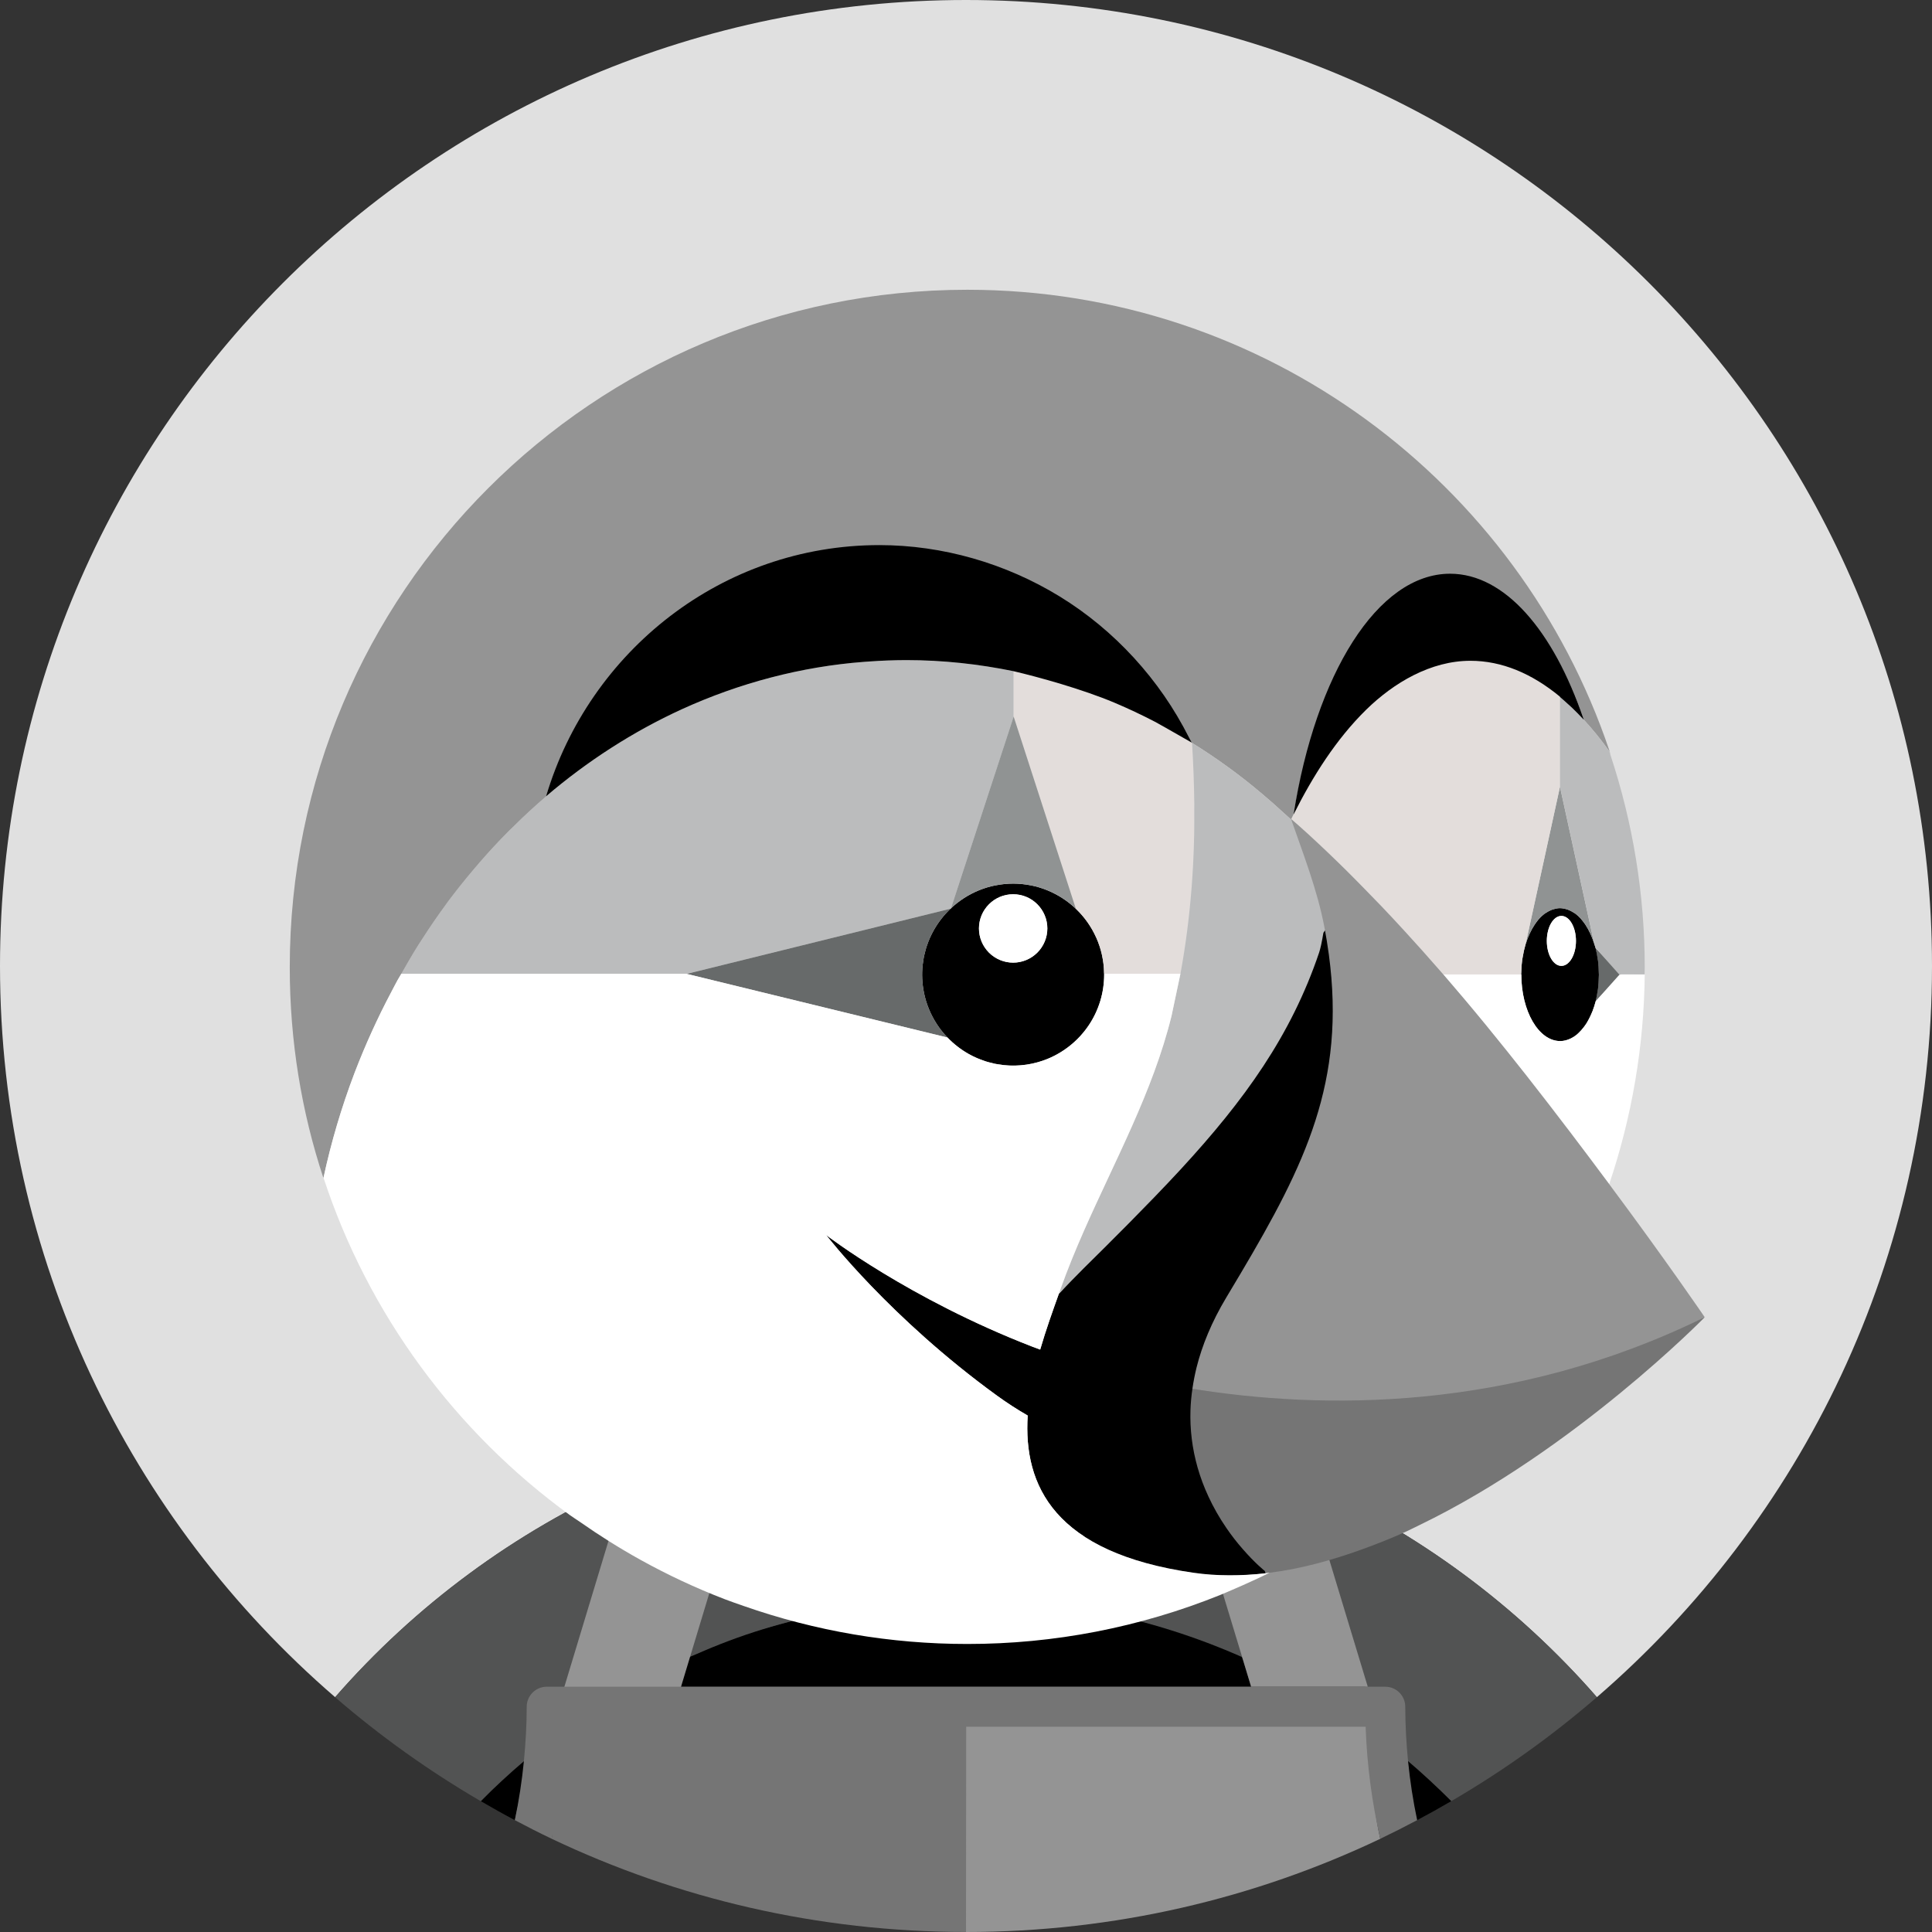
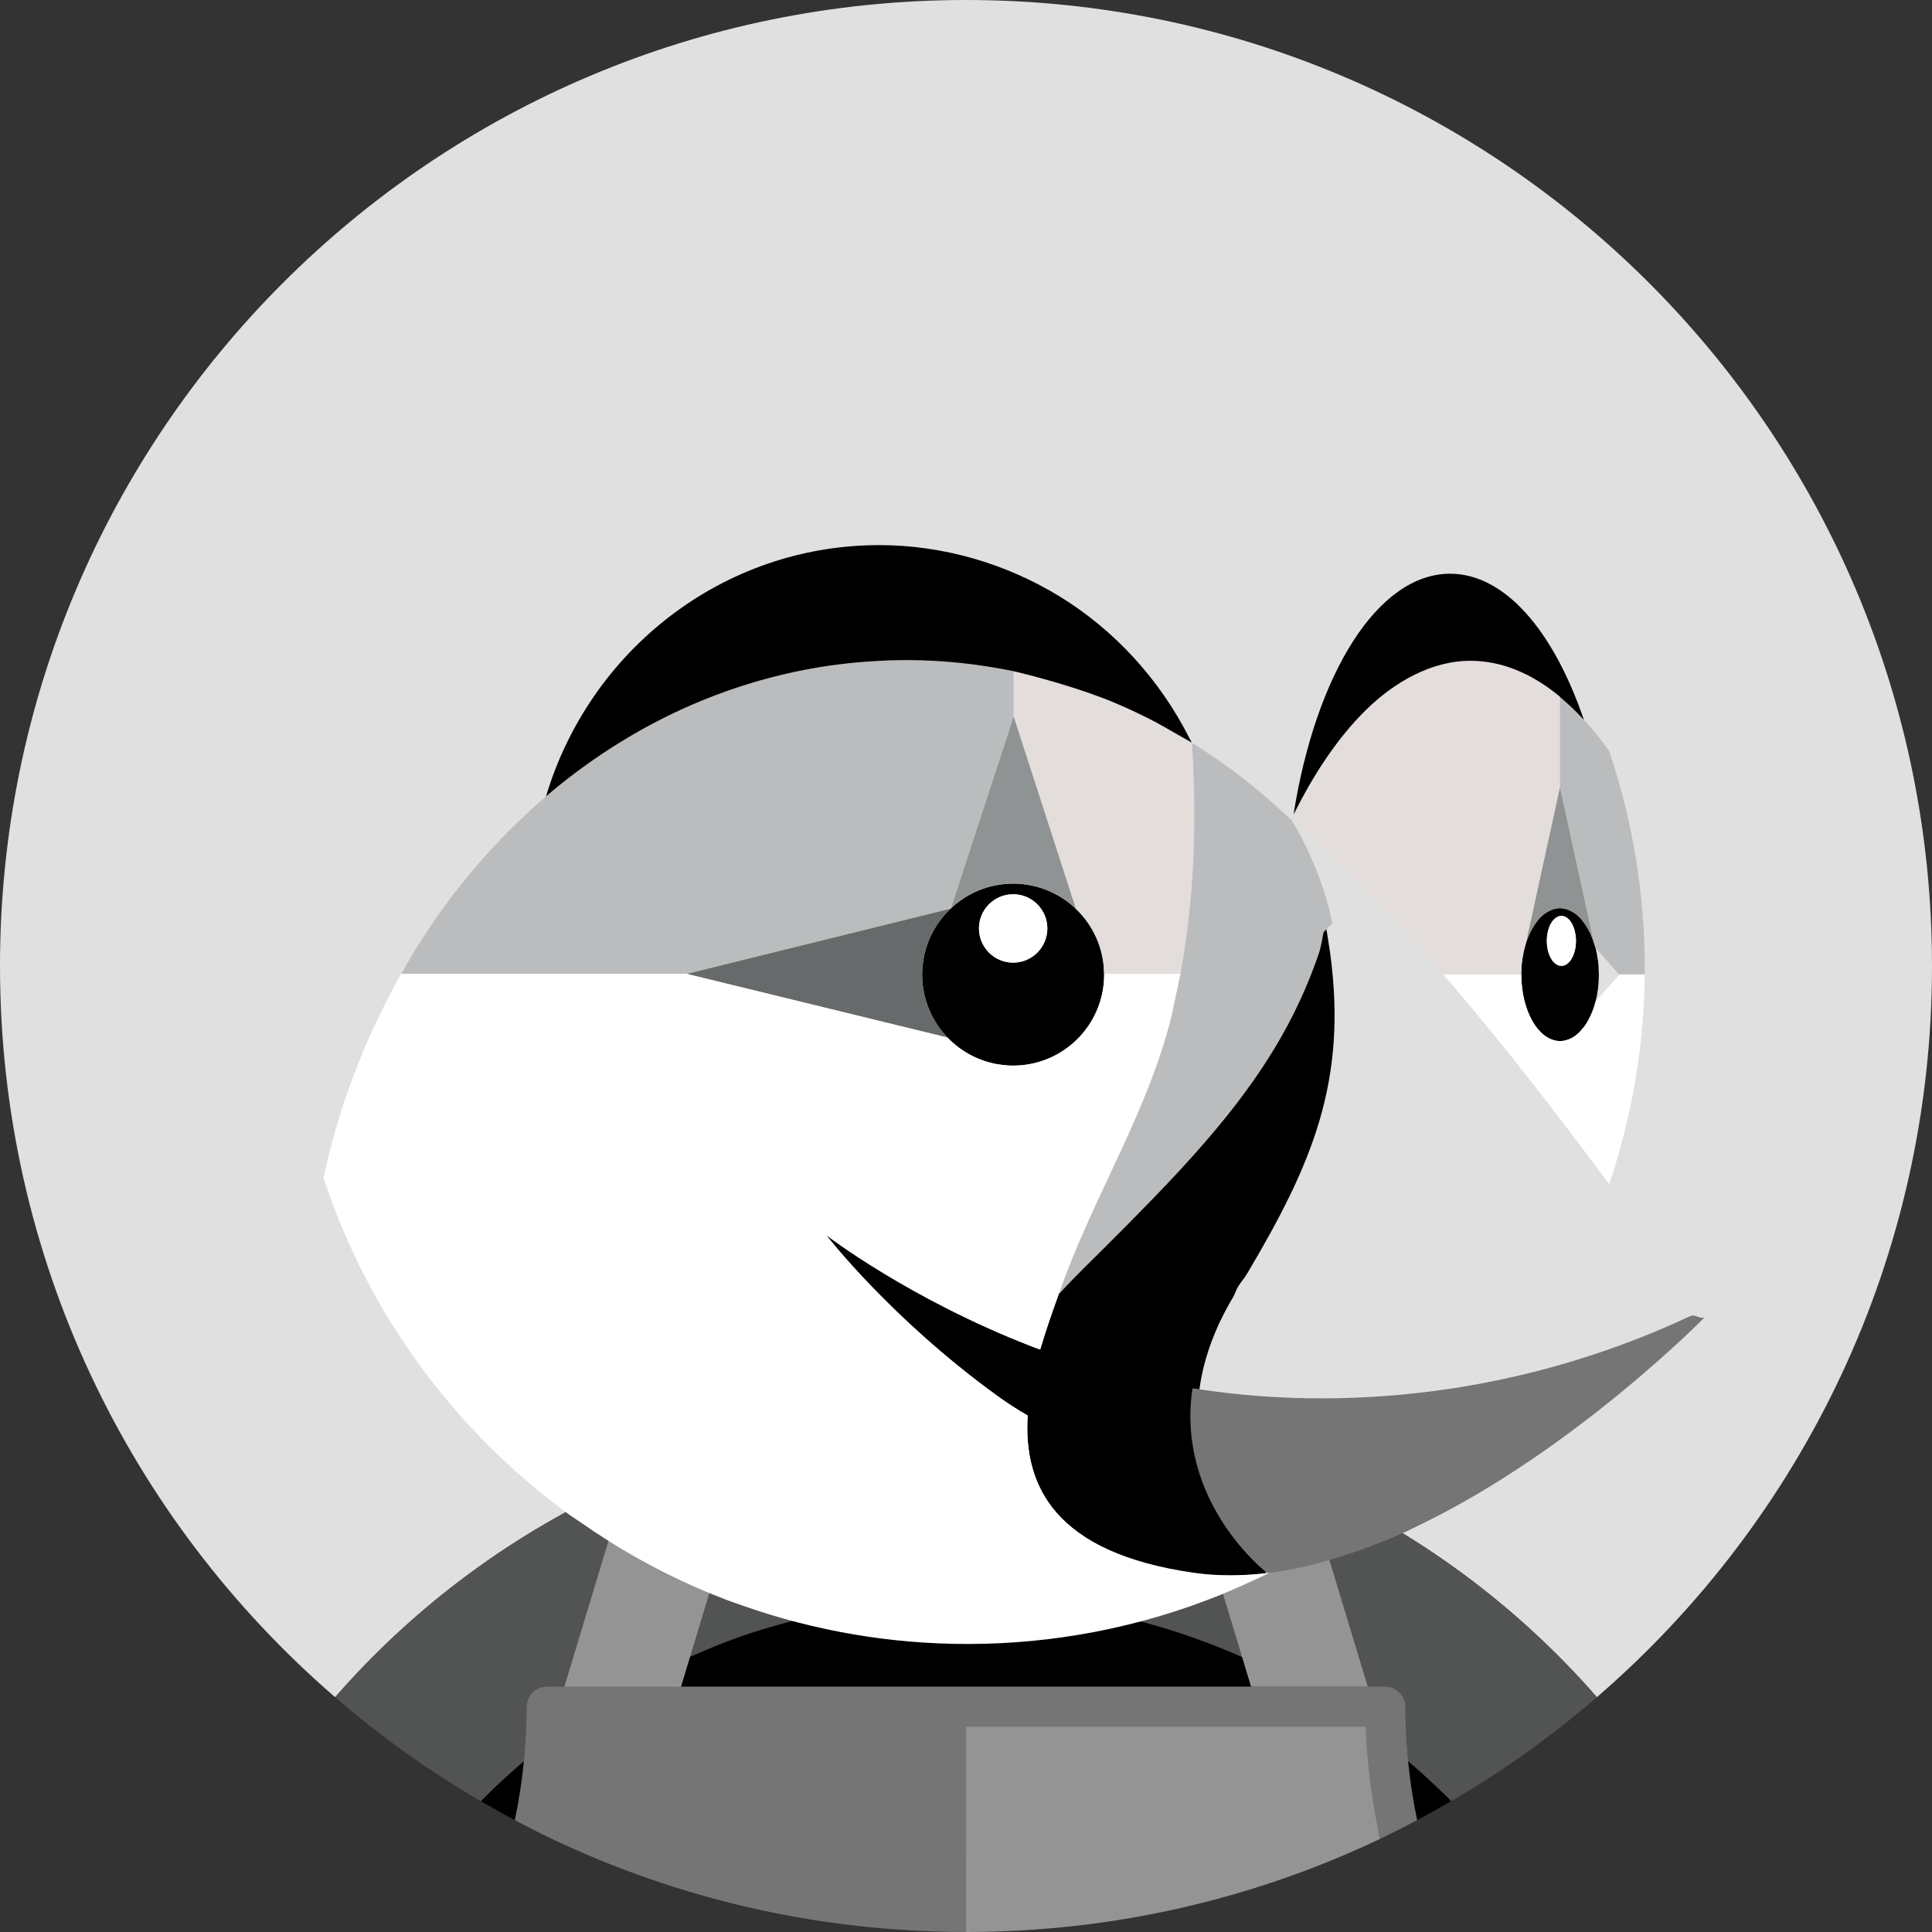
<svg xmlns="http://www.w3.org/2000/svg" width="48" height="48" viewBox="0 0 48 48" fill="none">
  <rect x="0" y="0" width="48" height="48" fill="#333333" stroke="none" />
  <path d="M15.559 36.828C15.942 36.657 16.33 36.5 16.722 36.353C17.165 36.187 17.611 36.031 18.063 35.894C18.625 35.725 19.193 35.572 19.768 35.45C20.544 35.285 21.328 35.163 22.118 35.086C21.672 36.486 21.183 37.872 20.654 39.243C20.676 39.51 20.69 39.779 20.696 40.047C21.784 39.832 22.891 39.723 24 39.723C25.131 39.723 26.235 39.836 27.304 40.047C27.31 39.779 27.324 39.51 27.346 39.243C26.817 37.872 26.328 36.486 25.882 35.086C26.672 35.163 27.457 35.285 28.232 35.45C28.807 35.572 29.375 35.725 29.937 35.894C30.389 36.031 30.835 36.187 31.278 36.353C31.67 36.501 32.059 36.658 32.442 36.828C35.212 38.06 37.68 39.882 39.674 42.166C44.77 37.766 48 31.262 48 24C48 10.745 37.255 0 24 0C10.745 0 0 10.745 0 24C0 31.262 3.23 37.766 8.326 42.166C10.32 39.882 12.788 38.06 15.559 36.828Z" fill="#E0E0E0" />
  <path d="M32.443 36.828L33.932 41.951L34.355 41.971C34.629 41.971 34.822 42.043 34.822 42.317C34.822 42.773 34.846 43.286 34.89 43.733C35.261 44.048 35.713 44.404 36.056 44.749C37.339 44.002 38.55 43.137 39.674 42.166C37.681 39.881 35.213 38.06 32.443 36.828ZM29.529 36.777L31.279 36.353C30.836 36.187 30.39 36.03 29.938 35.894C29.375 35.725 28.808 35.571 28.233 35.449C27.457 35.284 26.672 35.163 25.883 35.086C26.329 36.486 26.817 37.872 27.347 39.242C27.325 39.51 27.311 39.778 27.305 40.046C28.544 40.291 29.763 40.716 30.89 41.214L29.529 36.777Z" fill="#525353" />
  <path d="M11.945 44.749C12.224 44.911 12.505 45.07 12.791 45.221C12.892 44.74 13.052 44.074 13.1 43.579C12.729 43.894 12.288 44.404 11.945 44.749ZM30.86 41.17C29.72 40.665 28.528 40.288 27.304 40.047C26.216 39.831 25.11 39.723 24 39.723C22.869 39.723 21.765 39.836 20.696 40.047C19.457 40.291 18.164 40.661 17.037 41.16L16.917 41.906H31.084L30.86 41.17Z" fill="black" />
  <path d="M13.056 43.722C13.1 43.274 13.131 42.876 13.131 42.419C13.131 42.145 13.319 41.97 13.594 41.97L14.044 41.954L15.558 36.828C12.788 38.06 10.32 39.882 8.326 42.167C9.45 43.138 10.662 44.002 11.945 44.75C12.288 44.404 12.645 44.073 13.016 43.758" fill="#525353" />
  <path d="M35.072 44.633C35.169 45.12 35.191 45.218 35.209 45.221C35.494 45.07 35.776 44.912 36.055 44.749C35.709 44.4 35.347 44.065 34.973 43.746L35.072 44.633Z" fill="black" />
  <path d="M30.861 41.171L31.084 41.907H33.982L32.443 36.828C32.059 36.659 31.671 36.5 31.279 36.353L29.529 36.777L30.861 41.171Z" fill="#949494" />
  <path d="M14.07 42.933C14.085 42.922 14.101 42.911 14.116 42.9H14.072C14.072 42.911 14.071 42.922 14.07 42.933Z" fill="#C4B6A1" />
-   <path d="M33.928 42.9H33.885L33.93 42.933C33.93 42.922 33.929 42.911 33.928 42.9Z" fill="#AA9678" />
  <path d="M33.877 42.826L23.979 42.837L23.999 48C27.683 48 31.172 47.168 34.292 45.685C34.088 44.79 34.068 43.826 34.034 42.888C34.019 42.877 33.877 42.826 33.877 42.826Z" fill="#949494" />
  <path d="M23.983 42.858C23.983 42.858 14.03 42.845 14.015 42.856C13.982 43.794 13.788 44.907 13.707 45.684C16.826 47.167 20.316 47.999 24 47.999L24.005 42.874L23.983 42.858Z" fill="#757575" />
-   <path d="M39.696 23.844C39.697 23.85 39.699 23.856 39.699 23.862C39.7 23.866 39.701 23.87 39.702 23.873V23.875C39.713 23.967 39.717 24.062 39.719 24.159C39.72 24.177 39.723 24.194 39.723 24.211L39.723 24.218L39.723 24.225C39.723 24.244 39.719 24.262 39.719 24.281C39.718 24.374 39.712 24.467 39.702 24.559V24.561L39.699 24.574C39.698 24.582 39.696 24.588 39.695 24.595C39.683 24.691 39.665 24.786 39.641 24.88L39.641 24.881L39.644 24.877L39.646 24.873V24.873L40.274 24.215L39.641 23.553L39.641 23.554C39.664 23.646 39.682 23.744 39.696 23.844Z" fill="#676A6A" />
  <path d="M39.697 24.595C39.698 24.583 39.701 24.572 39.703 24.559C39.714 24.469 39.718 24.375 39.721 24.281C39.721 24.259 39.724 24.239 39.724 24.218C39.724 24.198 39.721 24.179 39.721 24.159C39.719 24.064 39.714 23.969 39.703 23.875C39.701 23.864 39.699 23.854 39.697 23.844C39.684 23.746 39.666 23.649 39.642 23.554C39.634 23.522 39.622 23.493 39.613 23.462C39.556 23.274 39.479 23.108 39.387 22.97C39.352 22.918 39.313 22.868 39.272 22.82C39.234 22.778 39.192 22.74 39.148 22.705C39.131 22.692 39.114 22.683 39.097 22.673C39.045 22.639 38.989 22.611 38.93 22.592C38.875 22.574 38.817 22.564 38.758 22.562C38.699 22.562 38.642 22.575 38.586 22.592C38.527 22.611 38.471 22.639 38.42 22.673C38.403 22.683 38.386 22.692 38.369 22.705C38.292 22.765 38.224 22.836 38.168 22.916C38.155 22.934 38.142 22.952 38.13 22.97C38.038 23.108 37.96 23.274 37.904 23.462L37.897 23.484C37.871 23.571 37.852 23.661 37.836 23.755C37.831 23.783 37.824 23.811 37.82 23.84C37.805 23.944 37.797 24.053 37.796 24.164C37.795 24.18 37.793 24.194 37.793 24.209H37.797C37.797 25.124 38.229 25.865 38.763 25.865C38.855 25.865 38.943 25.841 39.027 25.8C39.078 25.775 39.125 25.745 39.169 25.71C39.187 25.695 39.205 25.678 39.222 25.661C39.264 25.621 39.305 25.576 39.343 25.526C39.37 25.491 39.396 25.456 39.421 25.417C39.436 25.392 39.45 25.365 39.465 25.338C39.492 25.289 39.517 25.237 39.541 25.181C39.549 25.162 39.558 25.142 39.566 25.122C39.595 25.045 39.621 24.964 39.643 24.879C39.666 24.789 39.683 24.693 39.697 24.595ZM38.793 23.997C38.593 23.997 38.431 23.719 38.431 23.376C38.431 23.034 38.593 22.756 38.793 22.756C38.993 22.756 39.155 23.034 39.155 23.376C39.155 23.719 38.993 23.997 38.793 23.997Z" fill="black" />
  <path d="M38.792 22.756C38.592 22.756 38.43 23.034 38.43 23.377C38.43 23.719 38.592 23.997 38.792 23.997C38.992 23.997 39.154 23.719 39.154 23.377C39.154 23.034 38.992 22.756 38.792 22.756Z" fill="white" />
  <path d="M37.903 23.463C37.959 23.275 38.037 23.109 38.129 22.971C38.141 22.953 38.154 22.935 38.167 22.918C38.223 22.837 38.291 22.766 38.368 22.706C38.384 22.693 38.402 22.685 38.419 22.674C38.47 22.64 38.526 22.613 38.585 22.593C38.641 22.576 38.698 22.564 38.757 22.564C38.816 22.564 38.873 22.576 38.929 22.593C38.988 22.613 39.044 22.64 39.096 22.674C39.112 22.685 39.13 22.693 39.146 22.706C39.19 22.739 39.231 22.778 39.27 22.821C39.312 22.869 39.35 22.919 39.386 22.971C39.477 23.109 39.555 23.275 39.612 23.463V23.463L38.757 19.549L37.903 23.463Z" fill="#909393" />
  <path d="M27.43 24.182C27.429 24.103 27.424 24.025 27.416 23.949C27.415 23.948 27.415 23.947 27.415 23.945C27.406 23.871 27.393 23.796 27.377 23.723L27.376 23.717C27.36 23.645 27.34 23.574 27.317 23.505L27.315 23.5C27.292 23.43 27.266 23.362 27.236 23.296C27.236 23.294 27.235 23.293 27.234 23.292C26.996 22.762 26.564 22.343 26.026 22.122L26.02 22.119C25.889 22.066 25.754 22.025 25.615 21.997C25.612 21.997 25.608 21.996 25.605 21.996C25.462 21.968 25.317 21.953 25.171 21.953C25.025 21.953 24.883 21.968 24.745 21.995L24.73 21.997C24.593 22.024 24.46 22.064 24.333 22.115L24.323 22.119C24.194 22.172 24.07 22.236 23.954 22.311C23.837 22.386 23.727 22.472 23.626 22.566L23.624 22.574L23.615 22.576C23.454 22.73 23.316 22.906 23.205 23.1L23.201 23.107C23.167 23.166 23.137 23.228 23.108 23.291C23.105 23.298 23.102 23.304 23.099 23.311C23.073 23.369 23.051 23.43 23.03 23.49C23.026 23.502 23.021 23.514 23.017 23.526C23 23.582 22.985 23.641 22.971 23.699C22.967 23.716 22.962 23.732 22.958 23.749C22.946 23.806 22.938 23.865 22.93 23.925C22.928 23.943 22.924 23.96 22.922 23.979C22.899 24.203 22.909 24.43 22.953 24.651C22.954 24.654 22.954 24.657 22.954 24.66C22.983 24.801 23.024 24.938 23.078 25.068C23.079 25.07 23.079 25.072 23.08 25.073C23.188 25.335 23.344 25.574 23.54 25.778C23.694 25.939 23.871 26.076 24.066 26.186L24.069 26.188C24.129 26.222 24.192 26.253 24.256 26.281C24.261 26.283 24.266 26.286 24.272 26.288C24.331 26.314 24.392 26.337 24.454 26.358C24.465 26.361 24.475 26.366 24.485 26.369C24.542 26.387 24.601 26.402 24.66 26.415C24.676 26.419 24.691 26.424 24.707 26.428C24.765 26.439 24.823 26.448 24.883 26.455C24.901 26.457 24.918 26.461 24.936 26.463C25.464 26.519 25.995 26.387 26.435 26.089C26.676 25.927 26.883 25.719 27.046 25.479C27.298 25.105 27.433 24.665 27.432 24.214C27.432 24.209 27.432 24.204 27.432 24.199C27.431 24.193 27.431 24.188 27.43 24.182ZM25.171 23.917C25.06 23.917 24.949 23.895 24.846 23.852C24.743 23.809 24.649 23.747 24.57 23.668C24.492 23.589 24.429 23.495 24.386 23.392C24.344 23.289 24.322 23.179 24.322 23.067C24.322 22.956 24.344 22.845 24.386 22.742C24.429 22.639 24.492 22.546 24.571 22.467C24.649 22.388 24.743 22.325 24.846 22.282C24.949 22.24 25.06 22.218 25.171 22.218C25.397 22.218 25.613 22.307 25.772 22.467C25.931 22.626 26.021 22.842 26.021 23.067C26.021 23.293 25.931 23.509 25.772 23.668C25.613 23.827 25.396 23.917 25.171 23.917Z" fill="black" />
  <path d="M25.172 22.217C24.946 22.217 24.73 22.306 24.571 22.466C24.412 22.625 24.322 22.841 24.322 23.066C24.322 23.291 24.412 23.508 24.571 23.667C24.73 23.826 24.946 23.916 25.172 23.916C25.397 23.916 25.613 23.826 25.772 23.667C25.931 23.508 26.021 23.291 26.021 23.066C26.021 22.841 25.931 22.625 25.772 22.466C25.613 22.306 25.397 22.217 25.172 22.217Z" fill="white" />
  <path d="M23.617 22.576L23.625 22.574L23.628 22.566L25.185 17.803V16.689L25.185 16.676C24.306 16.494 23.41 16.402 22.513 16.4C22.208 16.4 21.906 16.413 21.605 16.434C21.562 16.437 21.518 16.439 21.474 16.443C19.911 16.561 18.372 16.969 16.946 17.619C15.724 18.178 14.588 18.913 13.567 19.785L13.566 19.786C13.292 20.02 13.028 20.264 12.772 20.517C12.724 20.564 12.675 20.61 12.628 20.658C12.386 20.902 12.153 21.153 11.927 21.412C11.878 21.468 11.83 21.526 11.782 21.582C11.554 21.849 11.335 22.123 11.125 22.404C11.108 22.428 11.091 22.453 11.074 22.476C10.875 22.748 10.684 23.027 10.501 23.31C10.465 23.366 10.429 23.42 10.393 23.476C10.245 23.711 10.108 23.952 9.971 24.194H17.065L23.617 22.576Z" fill="#BBBCBD" />
  <path d="M29.605 22.04C29.619 21.854 29.631 21.668 29.64 21.482C29.653 21.23 29.662 20.979 29.667 20.727C29.671 20.531 29.67 20.335 29.669 20.14C29.669 20.083 29.671 20.027 29.67 19.97C29.664 19.465 29.646 18.961 29.614 18.457L29.61 18.454L29.608 18.45C29.421 18.343 29.233 18.235 29.045 18.128L29.032 18.121L28.885 18.038L28.883 18.037L28.781 17.98L28.761 17.968C28.736 17.955 28.712 17.941 28.687 17.928C28.36 17.759 28.028 17.602 27.689 17.459C26.883 17.119 25.796 16.82 25.184 16.676V17.803L26.727 22.574L26.729 22.578C26.888 22.729 27.025 22.904 27.135 23.096C27.171 23.159 27.204 23.225 27.234 23.291C27.235 23.293 27.236 23.294 27.236 23.295C27.266 23.362 27.292 23.43 27.315 23.499L27.317 23.504C27.34 23.573 27.36 23.644 27.376 23.717L27.377 23.722C27.393 23.795 27.406 23.87 27.415 23.945C27.415 23.946 27.415 23.947 27.415 23.948C27.424 24.025 27.429 24.102 27.43 24.181L27.436 24.194H29.326C29.453 23.5 29.544 22.801 29.6 22.098C29.601 22.078 29.603 22.059 29.605 22.04Z" fill="#E3DDDB" />
  <path d="M32.078 20.354C32.076 20.356 32.075 20.358 32.074 20.36L32.078 20.354Z" fill="#FCB03F" />
  <path d="M23.627 22.566C23.729 22.47 23.839 22.385 23.956 22.309C24.072 22.234 24.195 22.171 24.323 22.118C24.327 22.117 24.331 22.116 24.334 22.114C24.462 22.063 24.595 22.023 24.731 21.996L24.746 21.994C24.886 21.966 25.029 21.953 25.172 21.952C25.32 21.952 25.465 21.967 25.605 21.995C25.609 21.996 25.612 21.996 25.616 21.996C25.757 22.025 25.894 22.066 26.027 22.121C26.288 22.228 26.526 22.383 26.73 22.577L26.728 22.573L25.184 17.803L23.627 22.566Z" fill="#909393" />
  <path d="M23.079 25.068C23.025 24.936 22.984 24.8 22.956 24.66C22.955 24.657 22.955 24.654 22.954 24.651C22.91 24.43 22.9 24.203 22.924 23.979C22.926 23.96 22.93 23.943 22.932 23.925C22.939 23.866 22.948 23.806 22.96 23.749C22.963 23.732 22.969 23.716 22.972 23.699C22.986 23.641 23.001 23.582 23.019 23.526C23.023 23.514 23.028 23.503 23.032 23.491C23.052 23.43 23.075 23.369 23.1 23.311C23.103 23.304 23.107 23.298 23.11 23.291C23.138 23.228 23.168 23.166 23.202 23.107L23.206 23.1C23.317 22.906 23.455 22.73 23.617 22.576L17.065 24.195H17.053L23.542 25.779C23.346 25.574 23.189 25.335 23.081 25.073C23.08 25.072 23.08 25.07 23.079 25.068Z" fill="#676A6A" />
  <path d="M37.82 23.84C37.824 23.811 37.83 23.784 37.835 23.755C37.851 23.662 37.871 23.571 37.896 23.485C37.899 23.475 37.9 23.464 37.903 23.454L38.758 19.54L38.758 17.308C38.059 16.731 37.311 16.416 36.532 16.416C35.548 16.416 34.631 16.959 33.945 17.631C33.194 18.365 32.614 19.289 32.145 20.221C32.123 20.264 32.101 20.305 32.08 20.349C32.224 20.474 32.367 20.601 32.509 20.73C32.828 21.023 33.141 21.322 33.449 21.627C33.593 21.768 33.734 21.913 33.875 22.057C34.025 22.21 34.175 22.362 34.323 22.518C34.593 22.802 34.86 23.089 35.122 23.38C35.347 23.628 35.57 23.879 35.791 24.132L35.791 24.132C35.828 24.171 35.854 24.199 35.864 24.21H37.792C37.792 24.194 37.795 24.18 37.795 24.165C37.797 24.053 37.805 23.944 37.82 23.84ZM32.08 20.359L32.078 20.353L32.074 20.36L32.083 20.368C32.082 20.365 32.081 20.362 32.08 20.359Z" fill="#E3DDDB" />
-   <path d="M8.809 26.658L8.826 26.615C9.085 25.944 9.383 25.288 9.72 24.651C9.772 24.552 9.823 24.453 9.877 24.355C9.907 24.301 9.941 24.249 9.971 24.195C10.108 23.953 10.246 23.712 10.394 23.477C10.429 23.421 10.466 23.367 10.502 23.311C10.684 23.028 10.875 22.75 11.075 22.477C11.092 22.454 11.108 22.429 11.126 22.405C11.336 22.125 11.555 21.85 11.782 21.584C11.831 21.526 11.879 21.469 11.928 21.413C12.153 21.154 12.387 20.902 12.628 20.659C12.676 20.611 12.725 20.565 12.773 20.518C13.028 20.265 13.293 20.021 13.566 19.787L13.568 19.785C14.646 16.174 18.128 13.954 22.032 13.954C23.603 13.954 25.166 14.407 26.505 15.226C27.878 16.066 28.815 16.887 29.542 18.322L29.553 18.343C29.571 18.38 29.592 18.415 29.61 18.451L29.612 18.455L29.616 18.458C30.227 18.836 30.808 19.258 31.356 19.723C31.541 19.878 31.721 20.038 31.898 20.201C31.957 20.255 32.017 20.306 32.075 20.361C32.076 20.358 32.077 20.356 32.078 20.354C32.079 20.352 32.08 20.351 32.08 20.349C32.1 20.309 32.12 20.267 32.14 20.227C32.69 16.755 34.438 14.862 36.244 14.862C37.606 14.862 38.596 15.674 39.343 17.86L39.351 17.883L39.353 17.886C39.573 18.126 39.779 18.38 39.969 18.645L39.969 18.644C39.972 18.65 39.977 18.654 39.981 18.66C39.991 18.692 40.001 18.724 40.011 18.756L39.983 18.642C37.736 11.989 31.443 7.199 24.032 7.199C14.735 7.199 7.199 14.735 7.199 24.032C7.199 25.864 7.492 27.628 8.036 29.27L8.038 29.261C8.229 28.375 8.487 27.505 8.809 26.658Z" fill="#949494" />
  <path d="M40.233 24.217L39.646 24.873V24.873L39.645 24.878C39.622 24.964 39.595 25.045 39.565 25.122C39.557 25.143 39.548 25.162 39.539 25.182C39.517 25.236 39.492 25.288 39.464 25.339C39.449 25.366 39.435 25.393 39.419 25.418C39.395 25.457 39.369 25.492 39.342 25.527C39.306 25.575 39.265 25.62 39.221 25.662C39.203 25.678 39.187 25.696 39.168 25.71C39.124 25.745 39.077 25.776 39.026 25.8C38.942 25.841 38.853 25.865 38.762 25.865C38.228 25.865 37.796 25.124 37.796 24.21H35.857L35.858 24.212C36.223 24.632 36.581 25.058 36.934 25.489C37.273 25.903 37.607 26.32 37.938 26.741L37.986 26.803C38.299 27.203 38.61 27.604 38.917 28.009L39.007 28.125C39.333 28.555 39.658 28.987 39.98 29.42C40.547 27.741 40.845 25.982 40.863 24.21L40.318 24.189L40.233 24.217Z" fill="white" />
  <path d="M21.473 16.443C21.517 16.439 21.561 16.437 21.605 16.434C21.907 16.412 22.209 16.401 22.512 16.4C23.425 16.4 24.317 16.498 25.184 16.676C25.796 16.82 26.883 17.119 27.69 17.459C28.028 17.602 28.361 17.759 28.687 17.928L28.761 17.968L28.781 17.98C28.811 17.997 28.845 18.015 28.883 18.037L28.886 18.038L29.032 18.121L29.046 18.129C29.253 18.246 29.483 18.378 29.57 18.428L29.593 18.441L29.609 18.45C29.591 18.414 29.57 18.379 29.552 18.342L29.541 18.321C28.814 16.886 27.694 15.655 26.321 14.815C24.982 13.996 23.419 13.543 21.848 13.543C17.944 13.543 14.645 16.172 13.566 19.785C14.587 18.913 15.723 18.178 16.945 17.619C18.371 16.969 19.91 16.561 21.473 16.443Z" fill="black" />
  <path d="M39.98 18.658C39.976 18.653 39.972 18.648 39.968 18.643L39.968 18.643C39.778 18.378 39.573 18.124 39.352 17.884L39.347 17.877C39.253 17.775 39.156 17.676 39.056 17.58C39.019 17.545 38.981 17.514 38.943 17.48C38.882 17.424 38.82 17.366 38.758 17.314V19.547L39.613 23.462C39.622 23.492 39.633 23.521 39.642 23.552L40.234 24.216L40.239 24.209H40.859C40.86 24.152 40.863 24.095 40.863 24.038V24.037C40.863 22.242 40.575 20.458 40.01 18.754C40 18.722 39.991 18.69 39.98 18.658Z" fill="#BBBCBD" />
  <path d="M33.944 17.631C34.63 16.96 35.548 16.417 36.532 16.417C37.311 16.417 38.059 16.732 38.757 17.309L38.757 17.316C38.82 17.367 38.881 17.425 38.943 17.481C38.98 17.515 39.018 17.546 39.055 17.582C39.155 17.678 39.252 17.777 39.346 17.879L39.352 17.885C39.351 17.885 39.351 17.884 39.35 17.883L39.35 17.883L39.342 17.859C38.594 15.674 37.388 14.254 36.027 14.254C34.221 14.254 32.689 16.755 32.139 20.227L32.145 20.222C32.614 19.29 33.194 18.366 33.944 17.631ZM31.503 38.97C31.503 38.97 31.26 38.777 30.951 38.422C30.808 38.258 30.674 38.085 30.55 37.905C30.511 37.848 30.472 37.788 30.433 37.727C30.316 37.542 30.223 37.317 30.12 37.095C30.002 36.837 30.001 36.666 29.933 36.427C29.883 36.25 29.843 36.071 29.814 35.89C29.766 35.597 29.747 35.3 29.757 35.003C29.762 34.832 29.779 34.655 29.805 34.475C29.831 34.295 29.866 34.118 29.91 33.942C30.046 33.398 30.281 32.818 30.648 32.206L30.742 31.997C30.862 31.797 30.888 31.806 31.002 31.613C32.608 28.903 33.474 26.854 33.05 23.699C33.004 23.375 32.951 23.053 32.892 22.732C32.855 22.965 32.816 23.197 32.775 23.429C32.759 23.501 32.715 23.579 32.699 23.628C32.001 25.693 30.903 27.211 29.323 28.926C29.104 29.164 28.881 29.399 28.656 29.632C28.253 30.048 27.847 30.46 27.436 30.867C27.265 31.038 27.091 31.21 26.913 31.386C26.75 31.547 26.548 31.892 26.306 32.146C26.157 32.564 25.987 33.035 25.843 33.531C25.779 33.507 25.717 33.485 25.651 33.459C22.582 32.272 20.527 30.686 20.527 30.686C20.527 30.686 22.108 32.745 24.772 34.677C25.017 34.854 25.271 35.019 25.533 35.17C25.423 36.909 26.19 38.579 29.654 39.077C30.239 39.161 30.839 39.157 31.443 39.089C31.437 39.071 31.477 39.071 31.473 39.061C31.47 39.051 31.506 39.025 31.506 39.025" fill="black" />
  <path d="M29.651 34.493C32.726 34.989 37.276 34.908 42 32.696C42.114 32.643 42.239 32.783 42.353 32.727C42.353 32.727 39.124 36.025 35.269 37.889C35.156 37.943 35.045 38.001 34.931 38.053C34.559 38.223 34.179 38.371 33.799 38.508C33.053 38.776 32.297 38.98 31.547 39.074C31.512 39.078 31.477 39.085 31.443 39.089C31.438 39.075 31.433 39.06 31.429 39.046L31.424 39.031C31.424 39.031 31.18 38.838 30.872 38.482C30.728 38.318 30.594 38.145 30.471 37.965C30.299 37.715 30.148 37.451 30.021 37.176C29.913 36.944 29.823 36.703 29.753 36.457C29.621 35.994 29.561 35.514 29.577 35.033C29.583 34.856 29.599 34.68 29.625 34.505L29.651 34.493Z" fill="#757575" />
  <path d="M27.448 30.992C27.859 30.584 28.266 30.172 28.668 29.756C28.893 29.523 29.116 29.288 29.336 29.05C30.916 27.336 32.075 25.731 32.773 23.667C32.789 23.618 32.806 23.553 32.822 23.481L32.829 23.447C32.846 23.37 32.861 23.284 32.877 23.188C32.884 23.121 33.093 22.987 33.098 22.925C32.923 22.026 32.52 21.081 32.08 20.359C32.081 20.362 32.082 20.365 32.083 20.368L32.075 20.36C32.017 20.305 31.957 20.254 31.898 20.201C31.721 20.037 31.54 19.877 31.356 19.722C30.808 19.258 30.226 18.835 29.616 18.457C29.647 18.962 29.666 19.467 29.672 19.971C29.672 20.027 29.671 20.084 29.671 20.14C29.672 20.336 29.672 20.532 29.669 20.727C29.664 20.979 29.655 21.231 29.642 21.483C29.632 21.669 29.62 21.854 29.606 22.04C29.605 22.059 29.602 22.079 29.601 22.098C29.546 22.801 29.455 23.501 29.328 24.194L29.106 25.244C28.642 27.124 27.7 28.829 26.926 30.59C26.721 31.057 26.526 31.529 26.355 32.01L26.307 32.145C26.51 31.931 26.716 31.719 26.925 31.51C27.103 31.335 27.277 31.162 27.448 30.992Z" fill="#BBBCBD" />
  <path d="M17.288 41.102C18.415 40.604 19.457 40.291 20.697 40.046C20.69 39.778 20.676 39.51 20.654 39.242C21.184 37.872 21.672 36.486 22.119 35.086C21.329 35.163 20.544 35.284 19.768 35.449C19.193 35.571 18.626 35.725 18.063 35.894C17.611 36.03 17.165 36.187 16.723 36.353L18.472 36.777L17.064 41.195L17.288 41.102Z" fill="#525353" />
-   <path d="M38.917 28.007C38.61 27.603 38.3 27.201 37.986 26.802L37.938 26.74C37.603 26.314 37.264 25.892 36.921 25.472C36.573 25.047 36.218 24.626 35.859 24.21C35.836 24.184 35.813 24.157 35.79 24.131C35.494 23.791 35.193 23.454 34.887 23.121C34.701 22.918 34.513 22.717 34.323 22.517C34.175 22.362 34.025 22.209 33.875 22.056C33.733 21.912 33.592 21.767 33.449 21.626C33.141 21.321 32.827 21.022 32.508 20.729C32.367 20.6 32.224 20.473 32.079 20.348C32.078 20.349 32.078 20.351 32.077 20.352C32.381 21.226 32.728 22.111 32.902 23.023C32.947 23.26 32.985 23.491 33.015 23.716C33.439 26.871 32.428 28.931 30.822 31.641C30.705 31.839 30.587 32.037 30.468 32.234C30.101 32.847 29.866 33.426 29.729 33.971C29.686 34.146 29.651 34.324 29.625 34.503C32.774 35.011 37.508 35.106 42.353 32.725C42.353 32.725 41.403 31.329 39.973 29.41C39.653 28.98 39.331 28.551 39.007 28.124C38.977 28.085 38.947 28.046 38.917 28.007Z" fill="#949494" />
  <path d="M16.896 41.986L18.471 36.777L16.721 36.353C16.329 36.501 15.941 36.658 15.558 36.828L13.998 41.986L15.739 42.013L16.896 41.986Z" fill="#949494" />
  <path d="M18.004 39.731C18.157 39.79 18.314 39.843 18.47 39.898C20.257 40.525 22.137 40.845 24.031 40.844C26.185 40.846 28.319 40.432 30.317 39.626C30.42 39.585 30.521 39.539 30.622 39.496C30.787 39.426 30.951 39.353 31.113 39.278C31.258 39.211 31.404 39.144 31.546 39.072C31.512 39.077 31.477 39.084 31.443 39.087C30.839 39.155 30.239 39.159 29.654 39.075C26.191 38.577 25.423 36.907 25.533 35.168C25.271 35.017 25.017 34.853 24.772 34.675C22.108 32.743 20.527 30.684 20.527 30.684C20.527 30.684 22.582 32.27 25.651 33.458C25.717 33.483 25.779 33.505 25.843 33.529C25.987 33.034 26.157 32.562 26.306 32.145L26.354 32.009C26.525 31.528 26.72 31.056 26.925 30.589C27.7 28.828 28.641 27.123 29.105 25.243L29.327 24.193H27.433L27.433 24.194L27.433 24.197L27.432 24.198C27.432 24.203 27.433 24.208 27.433 24.213C27.433 24.664 27.299 25.104 27.047 25.477C26.801 25.841 26.455 26.125 26.052 26.297C25.7 26.445 25.317 26.502 24.937 26.462C24.919 26.46 24.901 26.456 24.883 26.454C24.824 26.446 24.765 26.438 24.708 26.427C24.692 26.423 24.676 26.418 24.66 26.414C24.602 26.401 24.543 26.386 24.486 26.368C24.475 26.364 24.465 26.36 24.455 26.356C24.393 26.335 24.332 26.313 24.272 26.287C24.267 26.285 24.262 26.282 24.257 26.28C24.193 26.252 24.13 26.221 24.069 26.186L24.066 26.185C23.872 26.075 23.695 25.938 23.541 25.777L17.052 24.193H9.97C9.94 24.247 9.906 24.299 9.876 24.353C9.822 24.451 9.771 24.551 9.719 24.65C9.545 24.979 9.381 25.312 9.228 25.651C9.084 25.968 8.95 26.289 8.825 26.613L8.808 26.657C8.486 27.503 8.228 28.373 8.037 29.259C9.152 32.659 11.321 35.581 14.157 37.641C14.239 37.701 14.326 37.754 14.41 37.812C14.89 38.149 15.387 38.461 15.899 38.746C16.577 39.123 17.28 39.452 18.004 39.731Z" fill="white" />
-   <path d="M34.983 43.757C34.938 43.307 34.915 42.855 34.913 42.403C34.913 42.271 34.861 42.145 34.768 42.052C34.675 41.959 34.548 41.906 34.416 41.906H13.583C13.451 41.906 13.325 41.959 13.232 42.052C13.139 42.145 13.086 42.271 13.086 42.403C13.086 42.859 13.059 43.31 13.016 43.757C12.967 44.249 12.892 44.738 12.791 45.221C13.093 45.381 13.398 45.537 13.707 45.684C13.915 44.78 14.036 43.859 14.07 42.932C14.07 42.921 14.071 42.91 14.072 42.9H33.928C33.928 42.91 33.929 42.921 33.93 42.932C33.964 43.859 34.085 44.78 34.292 45.684C34.601 45.536 34.906 45.382 35.209 45.221C35.107 44.738 35.032 44.249 34.983 43.757Z" fill="#757575" />
+   <path d="M34.983 43.757C34.938 43.307 34.915 42.855 34.913 42.403C34.913 42.271 34.861 42.145 34.768 42.052C34.675 41.959 34.548 41.906 34.416 41.906H13.583C13.451 41.906 13.325 41.959 13.232 42.052C13.139 42.145 13.086 42.271 13.086 42.403C13.086 42.859 13.059 43.31 13.016 43.757C12.967 44.249 12.892 44.738 12.791 45.221C13.093 45.381 13.398 45.537 13.707 45.684C13.915 44.78 14.036 43.859 14.07 42.932C14.07 42.921 14.071 42.91 14.072 42.9H33.928C33.928 42.91 33.929 42.921 33.93 42.932C33.964 43.859 34.085 44.78 34.292 45.684C34.601 45.536 34.906 45.382 35.209 45.221C35.107 44.738 35.032 44.249 34.983 43.757" fill="#757575" />
</svg>